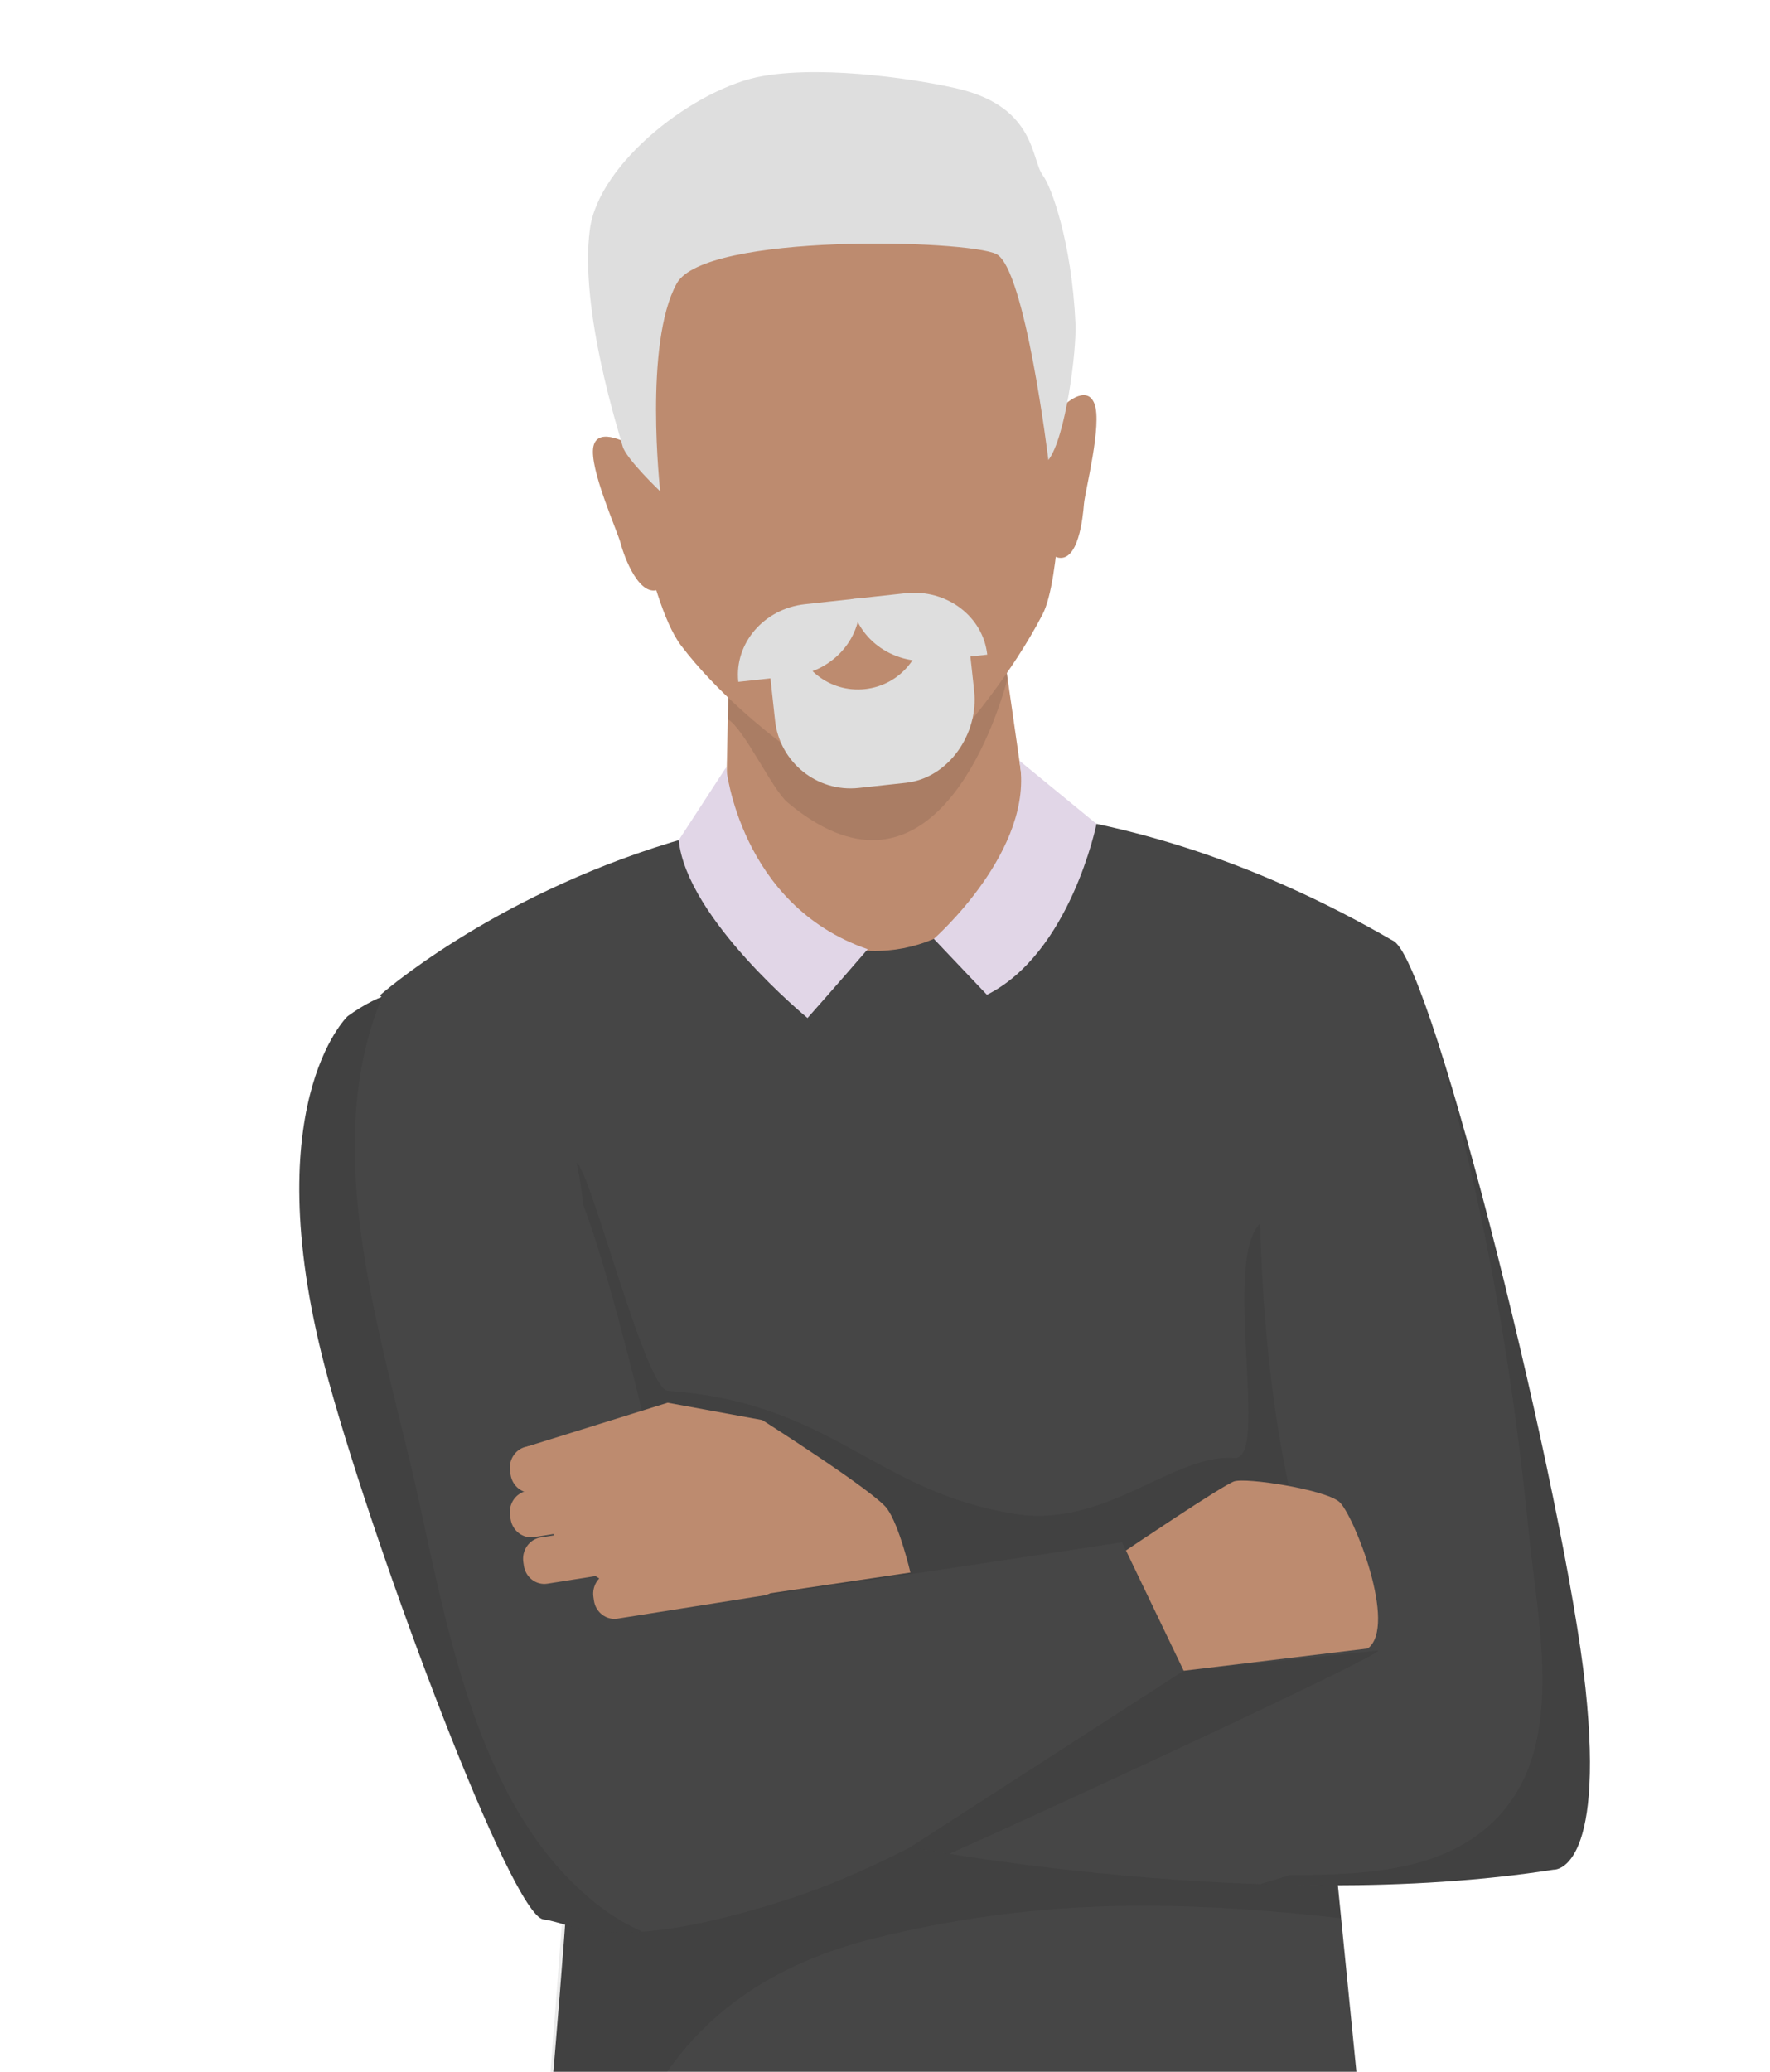
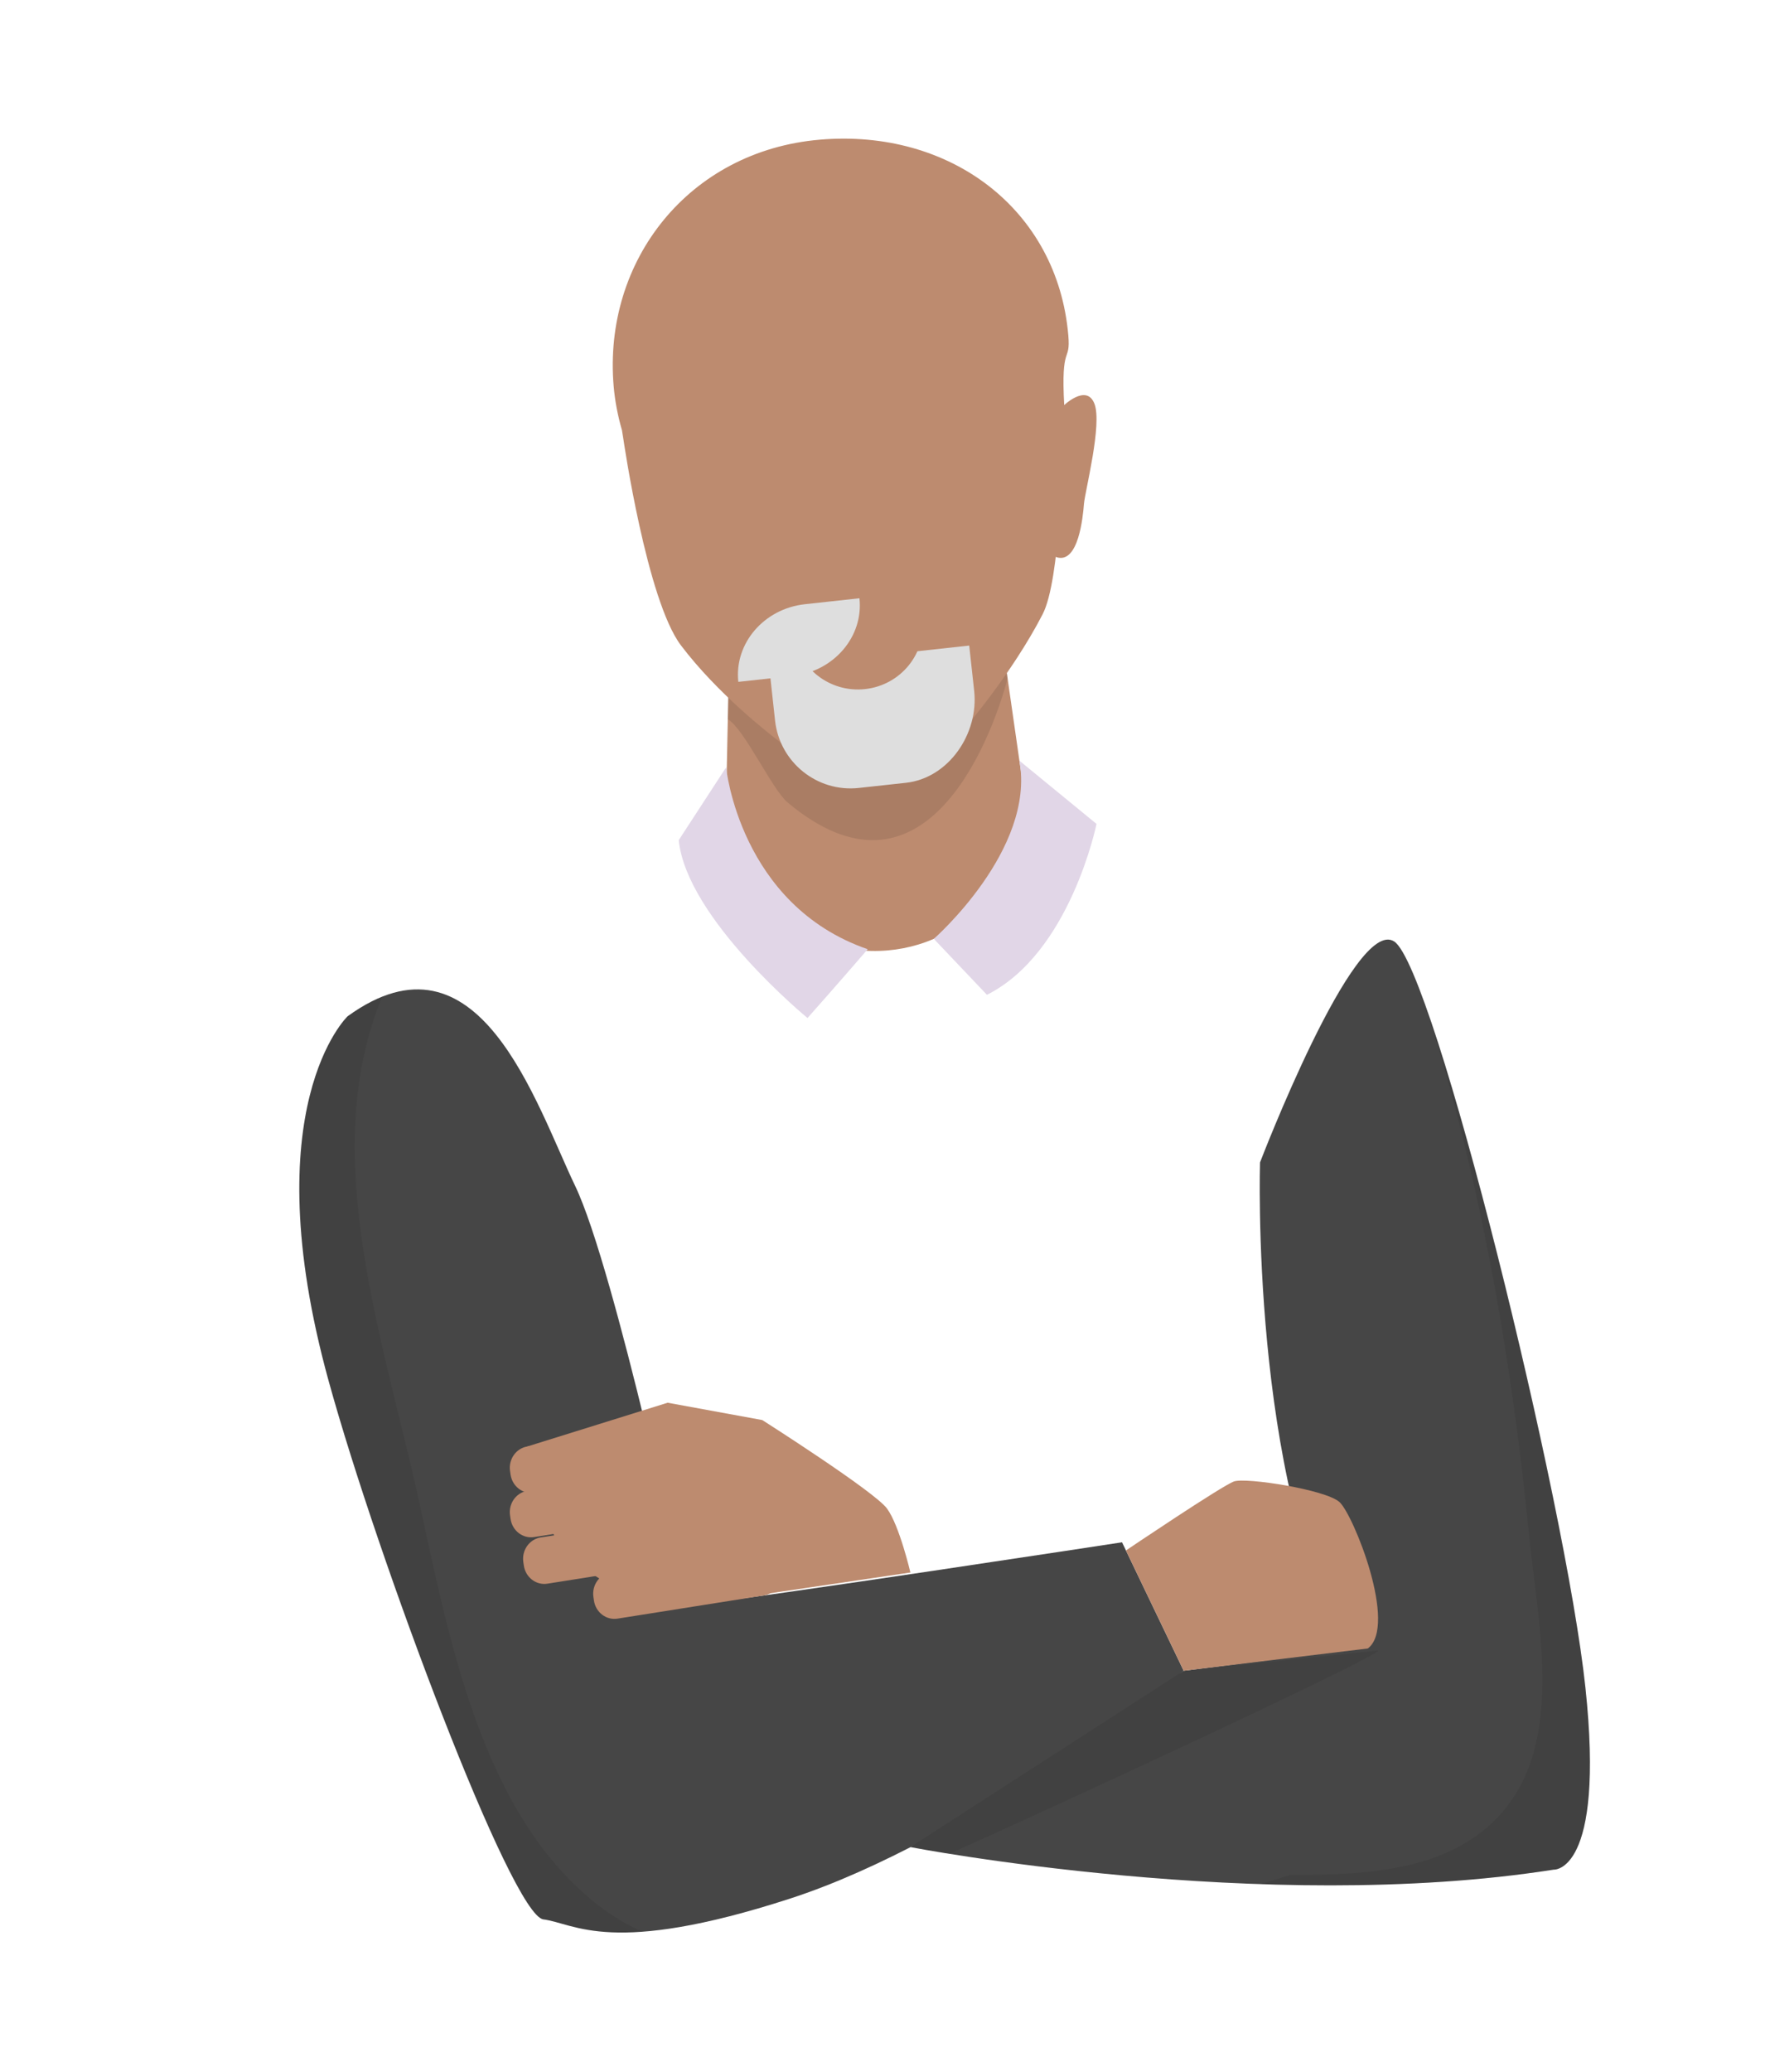
<svg xmlns="http://www.w3.org/2000/svg" version="1.1" id="Layer_1" x="0px" y="0px" viewBox="0 0 160 187.241" style="enable-background:new 0 0 160 187.241;" xml:space="preserve">
  <style type="text/css">
	.st0{fill:#2D2D2D;}
	.st1{opacity:0.1;}
	.st2{fill:#464646;}
	.st3{opacity:0.08;}
	.st4{fill:#BD8B6F;}
	.st5{fill:#DEDEDE;}
	.st6{fill:#19313D;}
	.st7{fill:#E1D6E7;}
</style>
  <g>
    <path class="st0" d="M122.709,198.993l-74.861,12.206c0,0-3.114,14.912-0.006,73.04   c1.768,33.075,4.266,37.614,2.85,63.787c-0.456,8.427,5.413,71.162,8.784,87.476l17.282-0.117   c0,0,3.111-96.832,4.796-105.252c1.685-8.42,9.55-81.044,9.55-81.044s15.613,69.469,17.86,75.785   c2.247,6.315,7.996,25.274,8.426,32.102c1.596,25.328,17.398,72.737,19.083,78.526h17.249   c0,0-9.251-95.37-13.183-123.262C136.606,284.349,122.709,198.993,122.709,198.993z" />
    <path class="st1" d="M47.848,211.198c0,0-3.113,14.912-0.005,73.04c1.768,33.075,4.266,37.614,2.85,63.787   c-0.456,8.427,5.413,71.162,8.784,87.476l11.55-0.078c-3.838-29.229-4.459-58.932-3.518-88.509   c-0.055-0.388-0.097-0.776-0.154-1.163c-2.441-16.514-4.536-32.753-1.601-49.359   c1.582-8.952,4.077-17.681,6.621-26.399c1.306-9.82,3.701-19.39,8.834-27.946   c8.561-14.27,23.114-20.653,39.385-20.554c0.193,0.001,0.358,0.042,0.542,0.057   c0.089-0.014,0.166-0.046,0.257-0.057c1.625-0.196,3.25-0.349,4.875-0.521   c-2.102-13.036-3.558-21.98-3.558-21.98L47.848,211.198z" />
    <path class="st1" d="M124.814,338.987c-5.431-15.708-9.538-31.223-13.463-47.357   c-3.539-14.544-7.569-30.12-17.659-41.636c-0.388-0.442-0.682-0.902-0.928-1.367   c-0.444,0.701-0.875,1.414-1.279,2.152c2.402,10.658,15.441,68.365,17.479,74.094   c2.247,6.315,7.996,25.274,8.427,32.102c1.596,25.328,17.398,72.737,19.083,78.526h15.365   c-2.362-12.486-3.671-25.207-7.404-37.429C138.386,378.265,131.581,358.562,124.814,338.987z" />
    <g>
-       <path class="st2" d="M34.347,89.955c9.348,9.737,16.898,56.551,17.617,64.041c0.719,7.49-4.116,57.203-4.116,57.203    l77.667,5.112c0,0-4.881-48.833-5.241-52.578c-0.36-3.745-0.36-43.069-0.36-43.069l6.112-35.578    C73.895,54.751,34.347,89.955,34.347,89.955z" />
-       <path class="st3" d="M115.258,110.033c-5.779-0.041-0.13,22.008-3.657,21.738    c-5.511-0.423-11.63,6.371-19.834,5.064c-12.793-2.037-16.468-10.058-31.398-11.131    c-2.043-0.147-6.925-19.696-8.25-20.641c2.853,13.017-0.495,45.4-0.156,48.934    c0.309,3.216-3.2,45.697-4.116,57.203c9.474-1.555,2.296-28.838,31.225-36.031    c8.081-2.009,16.169-2.96,24.521-2.937c5.901,0.016,11.777,0.465,17.634,1.133    c-0.499-5.018-0.865-8.705-0.954-9.631C120.062,161.522,115.293,121.63,115.258,110.033z" />
      <path class="st2" d="M62.092,145.113c0,0-6.505-30.441-10.1-37.931c-3.595-7.49-8.709-23.942-20.573-15.329    c0,0-8.546,8.146-1.718,32.93c4.454,16.166,16.538,48.312,19.415,48.686c2.876,0.374,6.112,3.371,22.291-1.873    C87.585,166.355,107,151,107,151l-5.573-11.61C101.427,139.39,68.923,144.364,62.092,145.113z" />
      <path class="st3" d="M37.694,134.871c-3.125-14.024-8.971-30.828-3.143-44.792c-0.989,0.395-2.031,0.976-3.132,1.775    c0,0-8.546,8.146-1.718,32.931c4.454,16.166,16.539,48.311,19.415,48.686c1.804,0.235,3.752,1.499,8.942,1.117    c-1.199-0.551-2.366-1.198-3.472-2.011C43.351,164.315,40.531,147.6,37.694,134.871z" />
      <path class="st2" d="M126.026,85.087c-3.595-2.318-12.127,19.976-12.127,19.976s-0.89,28.669,7.841,44.065L107,151    l-24.704,15.938c0,0,31.895,6.158,58.14,2.039c0,0,4.674,0.374,2.876-16.478    C141.515,135.645,129.622,87.405,126.026,85.087z" />
      <path class="st3" d="M128.971,91.206c4.839,15.389,7.637,31.229,9.265,47.644c0.801,8.076,3.452,19.344-3.239,25.787    c-4.804,4.626-11.968,4.787-18.458,4.846c-0.866,0.287-1.747,0.552-2.64,0.798    c8.559,0.292,17.854,0.057,26.536-1.306c0,0,4.674,0.374,2.876-16.478    C141.868,138.957,133.909,105.173,128.971,91.206z" />
      <path class="st3" d="M82.296,166.938c0,0,1.282,0.246,3.516,0.605c8.804-3.912,38.771-17.791,38.759-18.367    L107,151L82.296,166.938z" />
      <path class="st4" d="M111.555,133.887c-1.079,0.374-9.774,6.241-9.774,6.241L107,151l16.645-2.013    c2.725-2.06-1.303-12.105-2.562-13.234C119.824,134.624,112.634,133.512,111.555,133.887z" />
      <path class="st4" d="M68.906,128.342l-8.554-1.566l-12.676,3.951c0.662,14.098,14.416,14.386,14.416,14.386    l20.204-2.992c0,0-0.986-4.23-2.109-5.774C79.063,134.802,68.906,128.342,68.906,128.342z" />
      <path class="st4" d="M60.901,128.633l-13.225,2.095c-1.023,0.162-1.726,1.157-1.57,2.222l0.047,0.322    c0.155,1.065,1.111,1.797,2.133,1.635l13.225-2.094c1.022-0.162,1.726-1.157,1.57-2.222l-0.047-0.322    C62.878,129.204,61.923,128.472,60.901,128.633z" />
      <path class="st4" d="M60.901,132.642l-13.225,2.095c-1.023,0.162-1.726,1.157-1.57,2.222l0.047,0.322    c0.155,1.065,1.111,1.798,2.133,1.636l13.225-2.094c1.022-0.162,1.726-1.157,1.57-2.222l-0.047-0.322    C62.878,133.212,61.923,132.48,60.901,132.642z" />
      <path class="st4" d="M62.101,136.857l-13.225,2.094c-1.023,0.162-1.726,1.157-1.57,2.222l0.047,0.322    c0.155,1.065,1.111,1.798,2.133,1.635l13.225-2.094c1.023-0.162,1.726-1.157,1.57-2.222l-0.047-0.322    C64.079,137.427,63.123,136.695,62.101,136.857z" />
      <path class="st4" d="M68.437,140.016l-13.225,2.094c-1.023,0.162-1.726,1.157-1.57,2.222l0.047,0.322    c0.155,1.065,1.111,1.797,2.133,1.635l13.225-2.095c1.023-0.162,1.726-1.157,1.57-2.222l-0.047-0.322    C70.415,140.587,69.46,139.854,68.437,140.016z" />
    </g>
    <g>
      <g>
        <path class="st4" d="M89.376,49.424l-23.432,8.139l-0.306,14.787c-0.083,7.941,6.694,14.226,14.605,13.547     c7.684-0.659,13.242-7.628,12.177-15.266L89.376,49.424z" />
        <path class="st1" d="M65.944,57.563l-0.154,7.439c1.495,0.88,4.005,6.35,5.394,7.515     c12.197,10.224,18.29-5.199,19.9-11.193l-1.708-11.9L65.944,57.563z" />
        <path class="st4" d="M96.57,30.302c-0.973-11.34-10.64-18.694-22.47-17.678S54.499,23.566,55.472,34.905     c0.116,1.355,0.377,2.686,0.751,3.983l0.143,0.897c0,0,2.106,14.467,5.184,18.537     c3.3,4.364,7.959,7.981,8.872,8.671c1.707,1.717,4.385,2.64,8.538,2.283     c4.372-0.375,6.821-1.631,8.153-3.445l0.036,0.061c0,0,4.309-4.966,7.1-10.377     c1.596-3.093,1.8-13.803,1.954-18.839C95.883,30.93,96.792,32.89,96.57,30.302z" />
      </g>
-       <path class="st4" d="M53.64,40.361c-0.407,1.95,2.19,7.664,2.478,8.789c0.288,1.125,1.69,5.006,3.526,4.083    c1.836-0.924-2.573-12.976-2.573-12.976S54.047,38.411,53.64,40.361z" />
      <path class="st4" d="M96.076,36.72c0,0-2.519,13.048-0.553,13.645c1.966,0.598,2.368-3.65,2.46-4.807    c0.092-1.157,1.678-7.23,0.944-9.082C98.194,34.623,96.076,36.72,96.076,36.72z" />
-       <path class="st5" d="M94.288,15.887c-1.097-1.44-0.61-6.136-7.57-7.839c-2.895-0.709-11.779-2.218-17.79-1.171    c-6.024,1.048-14.808,7.803-15.606,13.852c-0.964,7.311,2.67,18.471,2.958,19.595    c0.288,1.125,3.401,4.085,3.401,4.085s-1.503-13.338,1.489-18.783c2.524-4.593,26.299-3.967,28.901-2.659    c2.602,1.309,4.697,18.609,4.697,18.609c1.554-1.99,2.565-9.874,2.449-12.36    C96.873,21.853,95.026,16.856,94.288,15.887z" />
    </g>
    <path class="st6" d="M87.287,443.125l-11.058-7.623H59.476c-1.068,3.506-4,9.441-3.096,19.425h41.628   C98.008,454.927,97.314,444.13,87.287,443.125z" />
    <path class="st6" d="M174.011,443.125l-20.29-7.623h-17.249c-1.073,3.232-2.888,9.441-1.885,19.425h50.143   C184.731,454.927,184.04,444.13,174.011,443.125z" />
    <path class="st7" d="M65.637,69.353l-4.283,6.578c0.713,7.104,11.641,16.076,11.641,16.076   c2.198-2.464,5.442-6.218,5.442-6.218C66.859,81.793,65.637,69.353,65.637,69.353z" />
    <path class="st7" d="M84.413,84.852l4.802,5.057c7.54-3.775,9.905-15.445,9.905-15.445l-6.971-5.715   C93.617,76.779,84.413,84.852,84.413,84.852z" />
    <g>
      <path class="st5" d="M87.613,58.345L69.537,60.319l0.525,4.806c0.411,3.764,3.798,6.5,7.563,6.089l4.268-0.466    c3.861-0.422,6.59-4.442,6.168-8.304L87.613,58.345z" />
      <path class="st4" d="M71.745,57.173c0.346,3.171,3.236,5.457,6.453,5.106c3.218-0.351,5.545-3.207,5.199-6.378    L71.745,57.173z" />
      <g>
-         <path class="st5" d="M81.852,53.615l-4.93,0.538c0.379,3.471,3.688,5.957,7.392,5.553l4.93-0.538     C88.865,55.697,85.555,53.211,81.852,53.615z" />
        <path class="st5" d="M72.76,54.608c-3.704,0.404-6.398,3.546-6.019,7.017l4.93-0.538     c3.704-0.405,6.398-3.546,6.019-7.017L72.76,54.608z" />
      </g>
    </g>
  </g>
</svg>